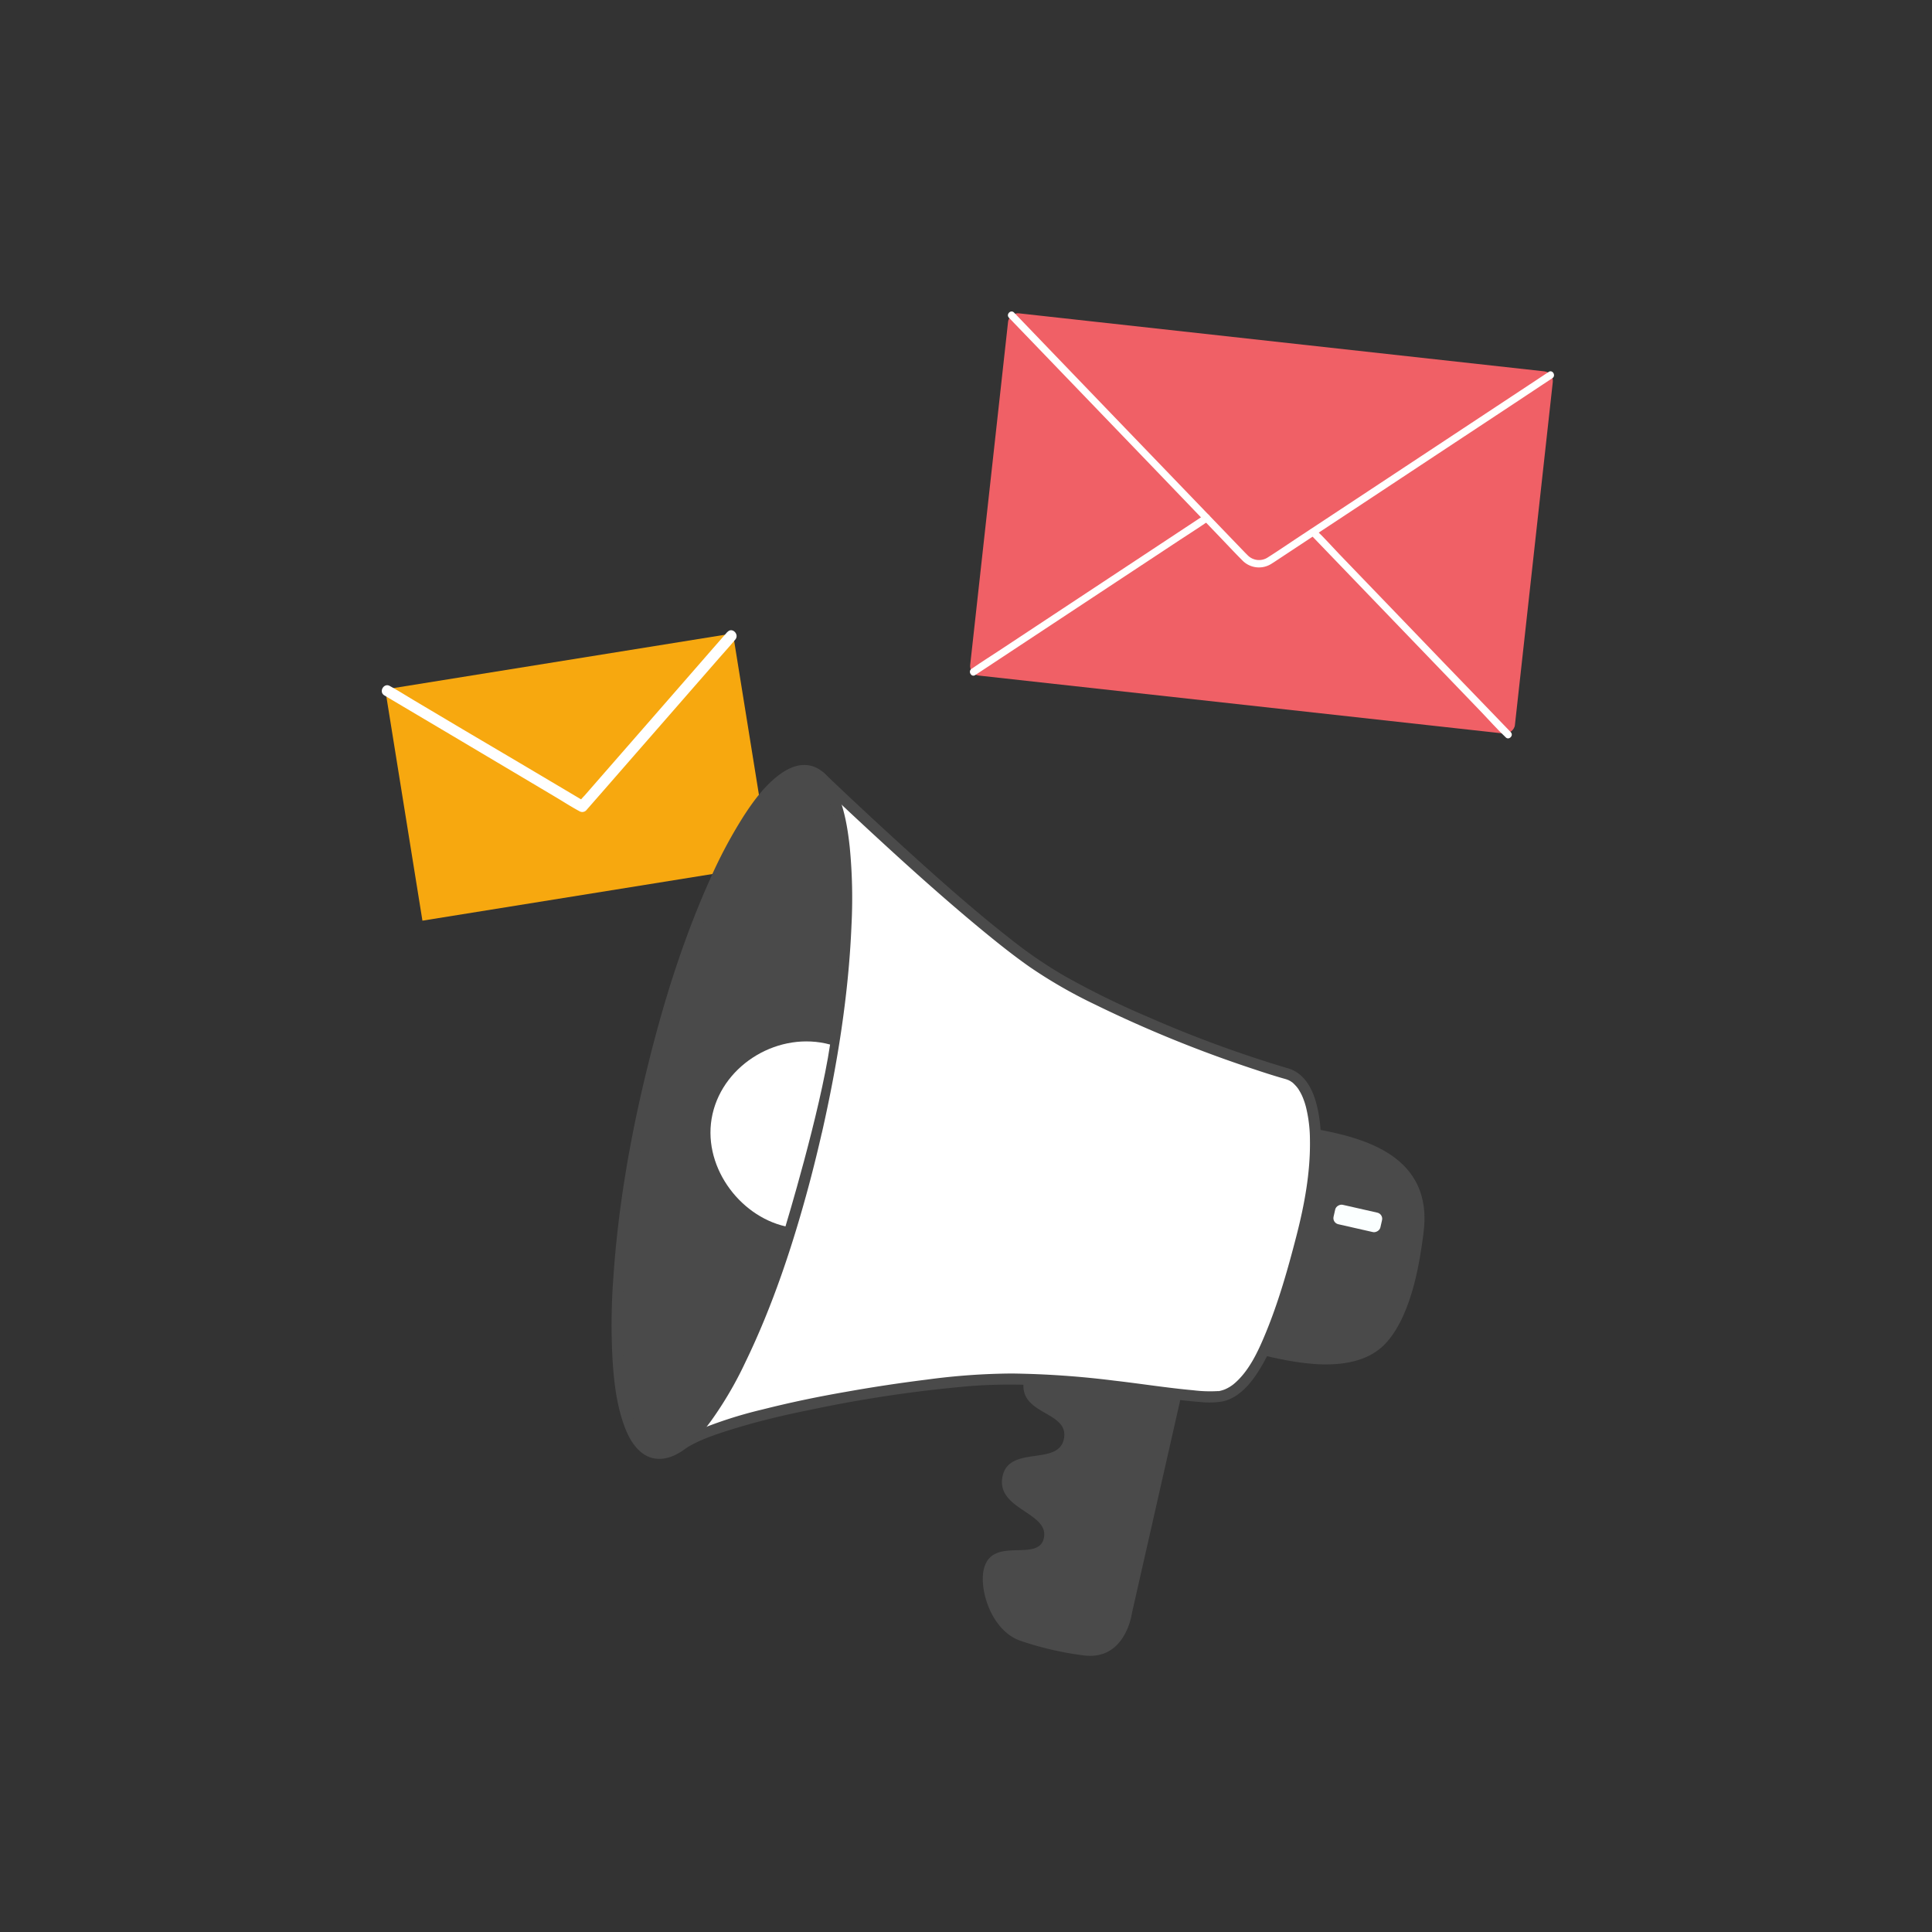
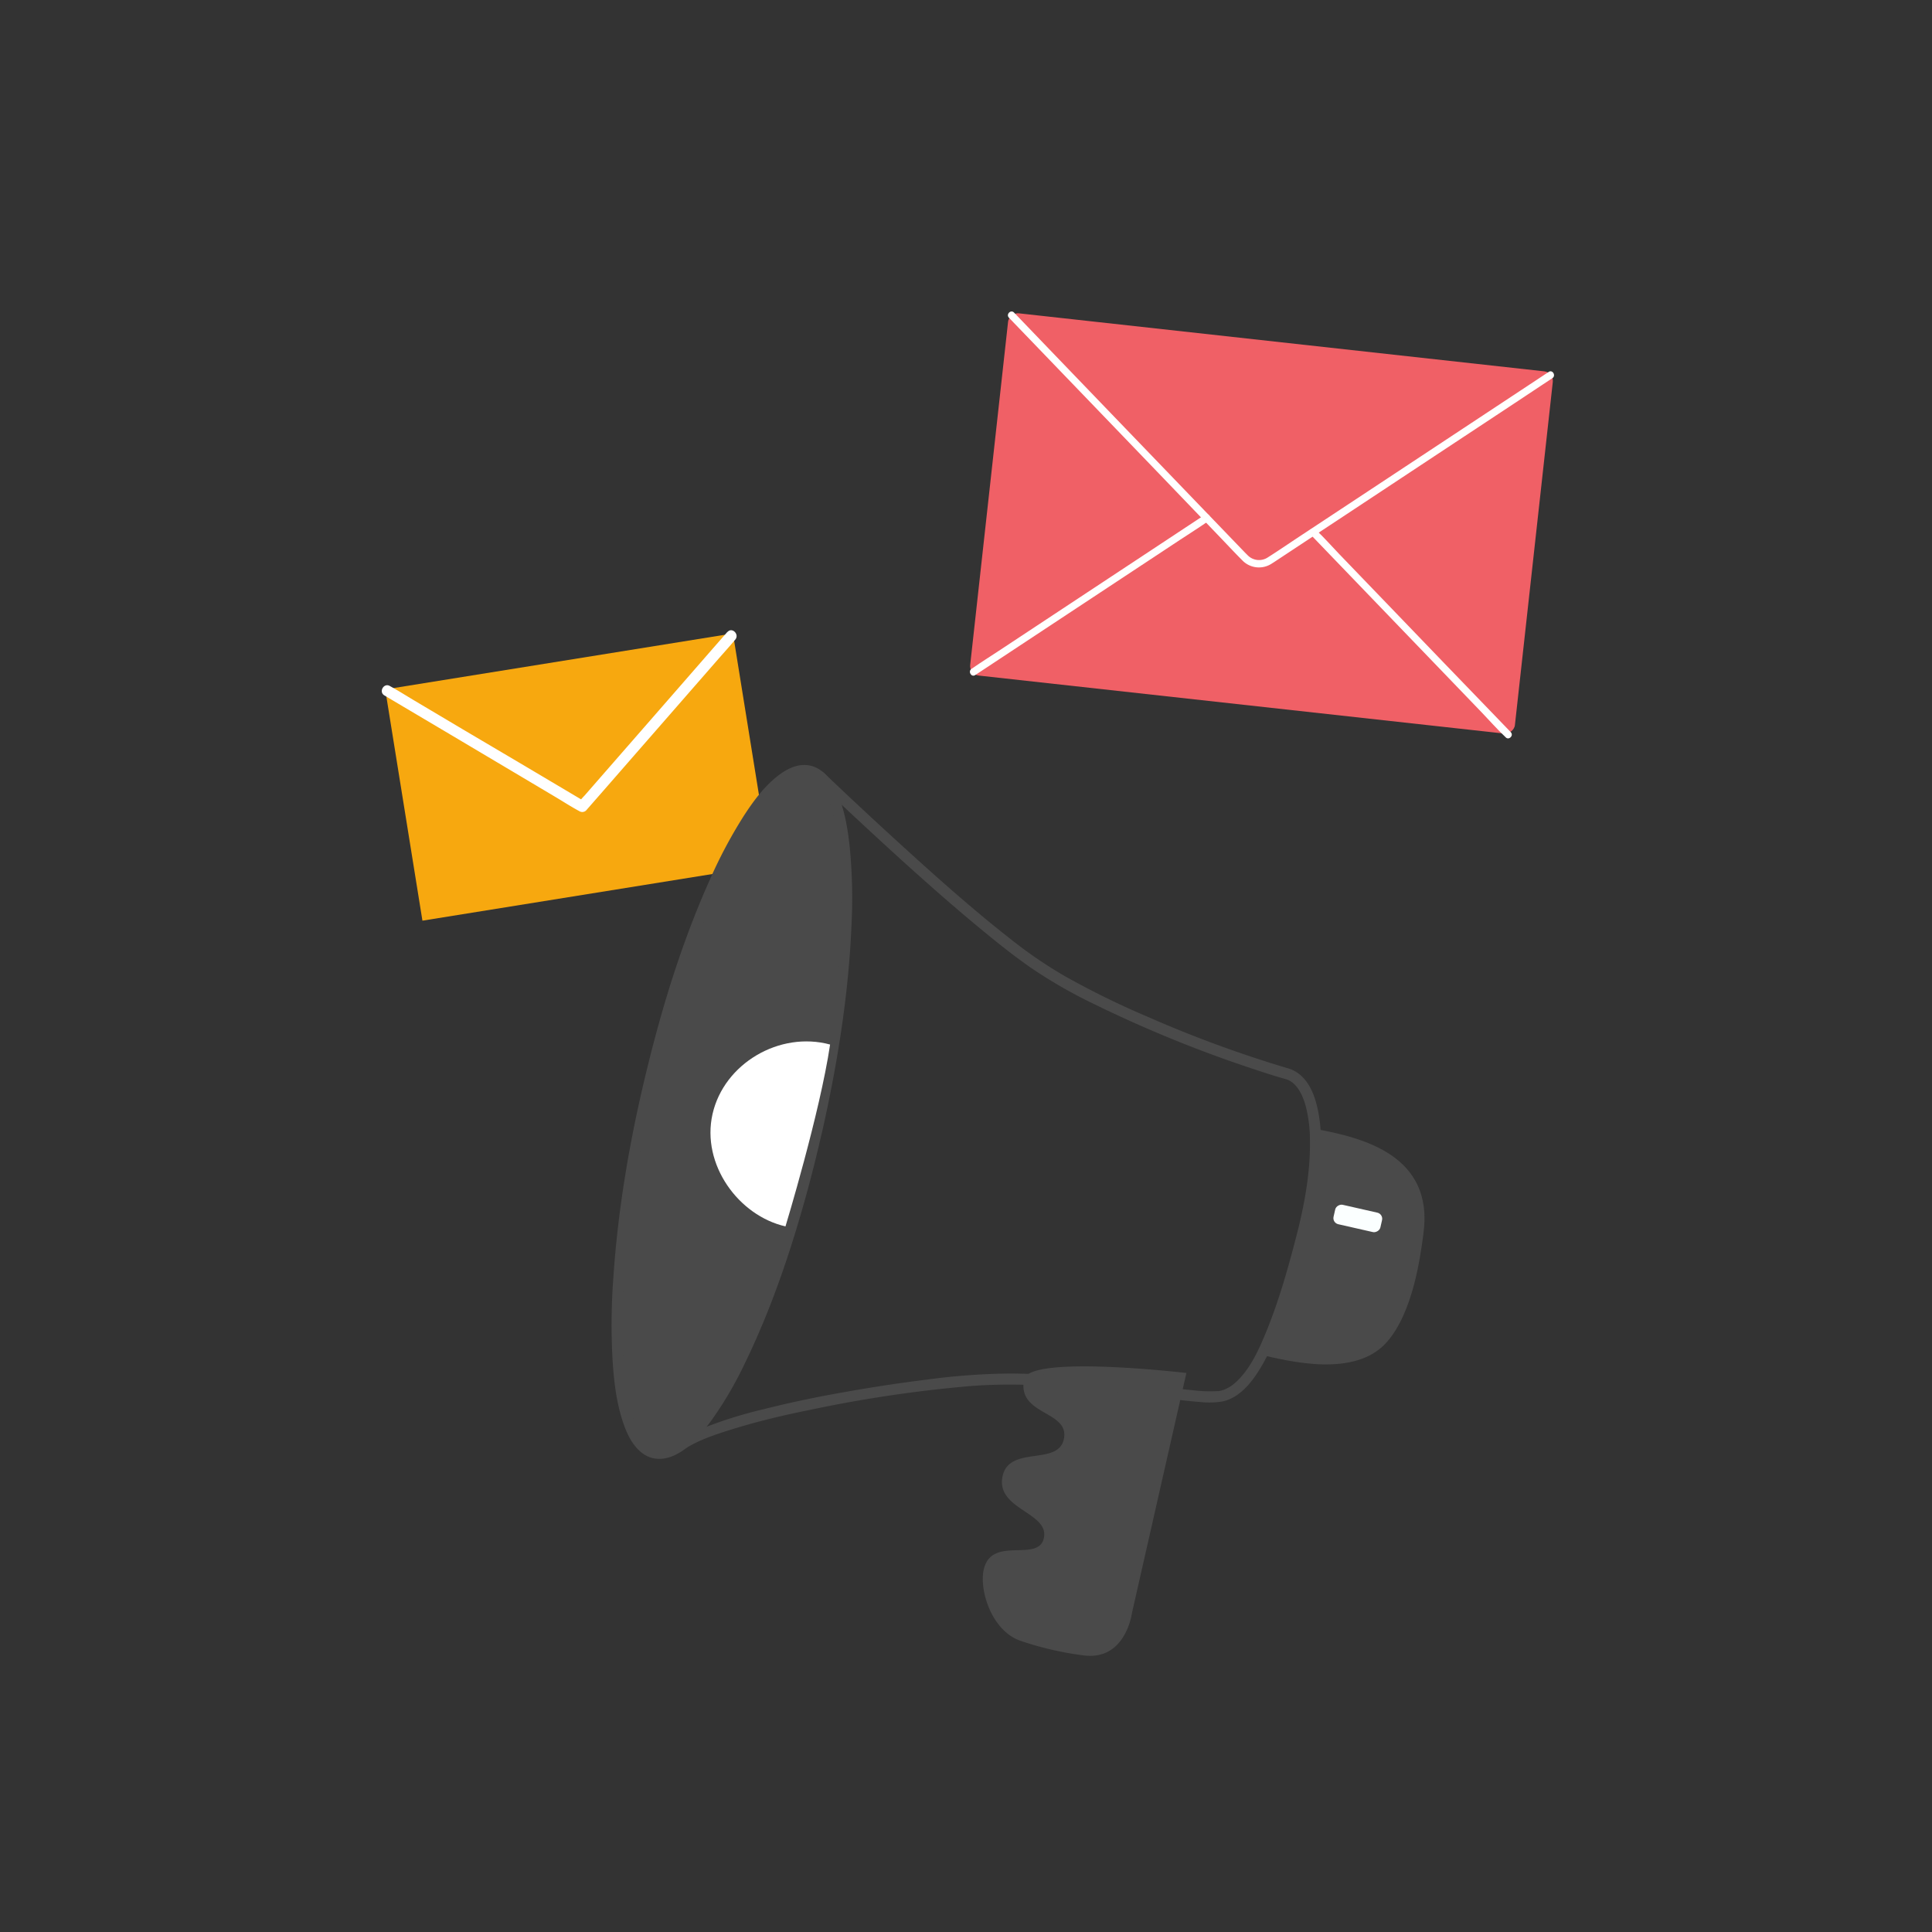
<svg xmlns="http://www.w3.org/2000/svg" viewBox="0 0 800 800">
  <rect x="0" y="0" width="800" height="800" fill="#333333" stroke="none" />
  <defs>
    <style>.cls-1{fill:#f7a80f;}.cls-2{fill:#fff;}.cls-3{fill:#f06066;}.cls-4{fill:#4a4a4a;}.cls-5{fill:#fbffff;}</style>
  </defs>
  <title>Artboard 1</title>
  <g id="Layer_2" data-name="Layer 2">
    <polyline class="cls-1" points="303.5 262.3 159.51 285.47 174.92 381.23 318.92 358.06 303.5 262.3" />
    <path class="cls-2" d="M301.24,261.61l-6.13,7L280.39,285.5l-17.81,20.41-15.42,17.66-5.09,5.84a33.83,33.83,0,0,0-2.44,2.79.43.43,0,0,1-.11.12l2.73-.35-8-4.75L215,315.8,191.63,302l-20.19-12c-3.27-1.95-6.5-4-9.86-5.85l-.14-.08c-2.49-1.48-4.76,2.41-2.27,3.89l8,4.75,19.27,11.42L209.79,318l20.19,12c3.27,1.94,6.5,4.05,9.86,5.85l.14.08a2.27,2.27,0,0,0,2.72-.35l6.13-7,14.72-16.87,17.82-20.41,15.41-17.66c2.51-2.88,5.08-5.71,7.54-8.63a1.27,1.27,0,0,1,.1-.12c1.9-2.18-1.27-5.37-3.18-3.19Z" />
    <rect class="cls-3" x="446.92" y="103.3" width="150.91" height="226.93" rx="3.98" transform="translate(249.58 712.18) rotate(-83.7)" />
    <path class="cls-2" d="M641.29,154l-11.91,7.87L600.9,180.68,566.65,203.3l-28.91,19.08c-4.25,2.81-8.46,5.7-12.77,8.43a6.57,6.57,0,0,1-8.35-.9l-1-1-5.58-5.79-21.65-22.5-28.25-29.34-25.6-26.61-14-14.57-.64-.66c-1.34-1.4-3.46.72-2.12,2.12l10,10.38,23.86,24.79,28.54,29.66,24,25c3.44,3.57,6.82,7.22,10.32,10.73a9.58,9.58,0,0,0,11.94,1.35c.33-.2.65-.42,1-.63l6.36-4.2,25.84-17.06,34-22.48,31.15-20.57L642,157.12l.8-.52c1.6-1.06.1-3.66-1.52-2.6Z" />
    <path class="cls-2" d="M542.64,221.31l8.07,8.39L570,249.75,593.34,274l20.16,20.95c3.26,3.39,6.41,7,9.82,10.2l.14.15c1.34,1.39,3.46-.73,2.12-2.12l-8.08-8.39-19.3-20-23.32-24.24-20.17-20.95c-3.26-3.39-6.41-7-9.81-10.2l-.14-.15c-1.34-1.39-3.46.73-2.12,2.13Z" />
    <path class="cls-2" d="M403.82,279.53l9.65-6.37,23.06-15.23,27.87-18.4,24.11-15.92c3.91-2.58,7.89-5.09,11.74-7.75l.17-.12c1.61-1.06.1-3.66-1.51-2.59l-9.65,6.37L466.2,234.75l-27.88,18.41-24.1,15.92c-3.91,2.58-7.89,5.08-11.75,7.75l-.17.11c-1.6,1.06-.1,3.66,1.52,2.59Z" />
    <path class="cls-4" d="M491.26,568.52l-22.53,99.34s-2.53,19.81-19.92,17.62a133.32,133.32,0,0,1-26.52-6.15c-11.77-4.26-17-21.13-14.88-29.68,3.42-13.82,22.5-2.53,24.81-12.7,2.46-10.88-20.38-11.84-17-26,3-12.38,22.8-4,25.27-14.91,2.74-12.09-19.46-9.74-16.43-24.86C426.14,560.86,491.26,568.52,491.26,568.52Z" />
-     <path class="cls-2" d="M339.73,321.76s64,61.7,92.62,79.94c30,19.11,82.21,37.8,100.68,43,12,3.38,16.17,29,5.58,69.16s-20.68,63.21-34.42,64.57-62.07-10.35-104.47-6.53c-34.07,3.06-100.49,14.2-119,27.32" />
    <path class="cls-4" d="M338.14,323.36c7.35,7.08,14.82,14.06,22.32,21,14.64,13.53,29.46,26.9,44.81,39.63,6.83,5.66,13.76,11.23,21,16.33a201.27,201.27,0,0,0,26.91,15.51,520.26,520.26,0,0,0,66.36,27c3.69,1.24,7.4,2.43,11.13,3.52.69.2,1.39.38,2.07.6.16.05,1.09.44.53.18.31.14.6.29.89.45s.57.36.85.55a2.83,2.83,0,0,1,.28.2c-.45-.34,0,0,.08.08A18.41,18.41,0,0,1,536.9,450c.38.43,0,0,.35.44s.46.65.67,1a20.86,20.86,0,0,1,1.21,2.23,30.13,30.13,0,0,1,1.66,4.8A57.53,57.53,0,0,1,542.42,472c.22,13.56-2.32,27.12-5.71,40.2-3.47,13.41-7.29,26.88-12.58,39.71-3.19,7.72-7,16.1-13.53,21.41-.06,0-.34.26,0,0l-.5.36q-.44.31-.9.6a17.94,17.94,0,0,1-1.93,1c-.56.26.43-.16-.15.06l-.51.19-.87.26c-.35.1-.7.16-1,.24,0,0-.6.1-.24,0s-.32,0-.39,0a56.68,56.68,0,0,1-10-.35c-11-1-21.88-2.75-32.83-4a376.5,376.5,0,0,0-42.31-2.94,273.76,273.76,0,0,0-35,2.5q-17,2.11-33.78,5.11c-11.55,2-23.06,4.39-34.43,7.28a177.54,177.54,0,0,0-27.48,8.88,48.55,48.55,0,0,0-8.58,4.62c-2.35,1.66-.11,5.56,2.27,3.89,6.42-4.52,14-6.95,21.45-9.27,10.58-3.29,21.4-5.82,32.24-8A543.84,543.84,0,0,1,401.14,574c27.38-2.24,54.72,1.59,81.82,5,4.55.58,9.12,1.16,13.7,1.51a34.32,34.32,0,0,0,9.55-.2c7.09-1.51,12.12-7.9,15.67-13.77,5.93-9.82,9.71-21,13.12-31.9,4.57-14.62,8.69-29.53,10.72-44.73,1.43-10.68,2.17-22.07-.56-32.62-1.63-6.33-5-12.92-11.72-14.88a498.65,498.65,0,0,1-58.58-21.54,343.43,343.43,0,0,1-33.8-16.6,182.19,182.19,0,0,1-21.33-14.43c-15.89-12.36-31-25.79-45.85-39.33q-15.66-14.24-31-28.85l-1.6-1.54c-2.08-2-5.27,1.17-3.18,3.19Z" />
    <ellipse class="cls-4" cx="303.01" cy="460.41" rx="144.8" ry="36.02" transform="translate(-213.02 654.07) rotate(-77.22)" />
    <path class="cls-4" d="M336,467.78c-6,26.59-13.74,53-24.15,78.17a239.07,239.07,0,0,1-13.66,28.29c-3.84,6.68-8,13.15-13.36,18.61a39.84,39.84,0,0,1-3.25,3l-.31.25c-.5.4.36-.26-.15.12l-.76.55c-.53.38-1.08.73-1.65,1.06s-1,.54-1.47.78l-.29.14c-.5.23.46-.18,0,0-.29.11-.57.22-.87.32a13.3,13.3,0,0,1-1.41.38c-.23,0-.47.09-.7.12.62-.09,0,0-.3,0a13.42,13.42,0,0,1-1.42,0c-.6,0,.39.12-.2,0l-.74-.16-.66-.21-.33-.12c-.47-.17.47.23,0,0a13,13,0,0,1-1.31-.74c-.1-.06-.7-.49-.43-.29s-.33-.27-.42-.35a15.86,15.86,0,0,1-1.23-1.23l-.54-.64c-.08-.09-.31-.42,0,0-.09-.12-.18-.23-.26-.35-.36-.52-.71-1.05-1-1.6a32.29,32.29,0,0,1-3.34-8,81.17,81.17,0,0,1-2.4-11.22A180.16,180.16,0,0,1,257.77,545c.47-27.24,4.41-54.43,9.93-81.06a517.15,517.15,0,0,1,23.24-80.86,284.92,284.92,0,0,1,13.47-30.2c3.88-7.38,8.26-14.88,13.5-21.2a48.8,48.8,0,0,1,6.57-6.68l.46-.37h0l.76-.55c.53-.37,1.08-.73,1.64-1.06s1-.53,1.48-.78l.43-.2c-.05,0-.47.19-.1.05s.57-.23.86-.32a12,12,0,0,1,1.42-.39l.7-.12c-.75.12.19,0,.37,0,.45,0,.9,0,1.35,0,.62,0-.4-.13.2,0,.27.07.54.11.8.19s.44.14.67.21.21.08.32.12c.3.12-.51-.25-.08,0a14.14,14.14,0,0,1,1.37.77c.11.08.78.58.26.17.2.16.4.32.58.49a12,12,0,0,1,1.23,1.24c.19.21.36.42.54.64l0-.05.31.42q.57.82,1.08,1.68c.33.57.63,1.14.92,1.73.15.3.3.61.44.92l.21.48a2.91,2.91,0,0,1,.15.35,59,59,0,0,1,2.92,9.91,141.68,141.68,0,0,1,2.55,27.2c.37,26.11-3,52.31-7.74,77.95q-2.07,11.1-4.57,22.11c-.64,2.82,3.7,4,4.34,1.19,6.39-28.23,11.05-57.08,12.24-86a218.64,218.64,0,0,0-.75-32.37c-.85-7.77-2.16-15.68-5.38-22.86-2.05-4.57-5.4-9.28-10.51-10.61s-9.89,1.05-13.77,4.05c-5.72,4.42-10.15,10.44-14.07,16.46A196.11,196.11,0,0,0,294,364.11c-11.07,24.64-19.19,50.6-25.66,76.79C261.2,469.68,256,499.11,254,528.71a262.9,262.9,0,0,0-.35,34.49c.54,8.46,1.51,17.12,4.16,25.22,1.71,5.23,4.31,11,9.2,14,4.28,2.61,9.31,1.89,13.52-.44,5.72-3.16,10.14-8.5,13.95-13.68a153.92,153.92,0,0,0,14.16-24.22C320,540.64,328.26,515.68,335,490.57q2.86-10.74,5.33-21.6C341,466.15,336.61,465,336,467.78Z" />
    <path class="cls-2" d="M325.25,507.82c-19.4-4.4-34.95-25.65-30.2-46.55s27.76-34.42,48.67-28.75C339.53,460.86,325.25,507.82,325.25,507.82Z" />
    <path class="cls-4" d="M545,467.54c19.57,3.58,48.74,11,44.43,43.16-1.29,9.65-4.26,32.65-15.19,45.05-13.13,14.89-40.34,7.91-51.87,5.3C544.16,515.11,545,467.54,545,467.54Z" />
    <rect class="cls-5" x="558.11" y="494.59" width="8.25" height="19.89" rx="2.58" transform="translate(-54.17 941.23) rotate(-77.22)" />
  </g>
</svg>